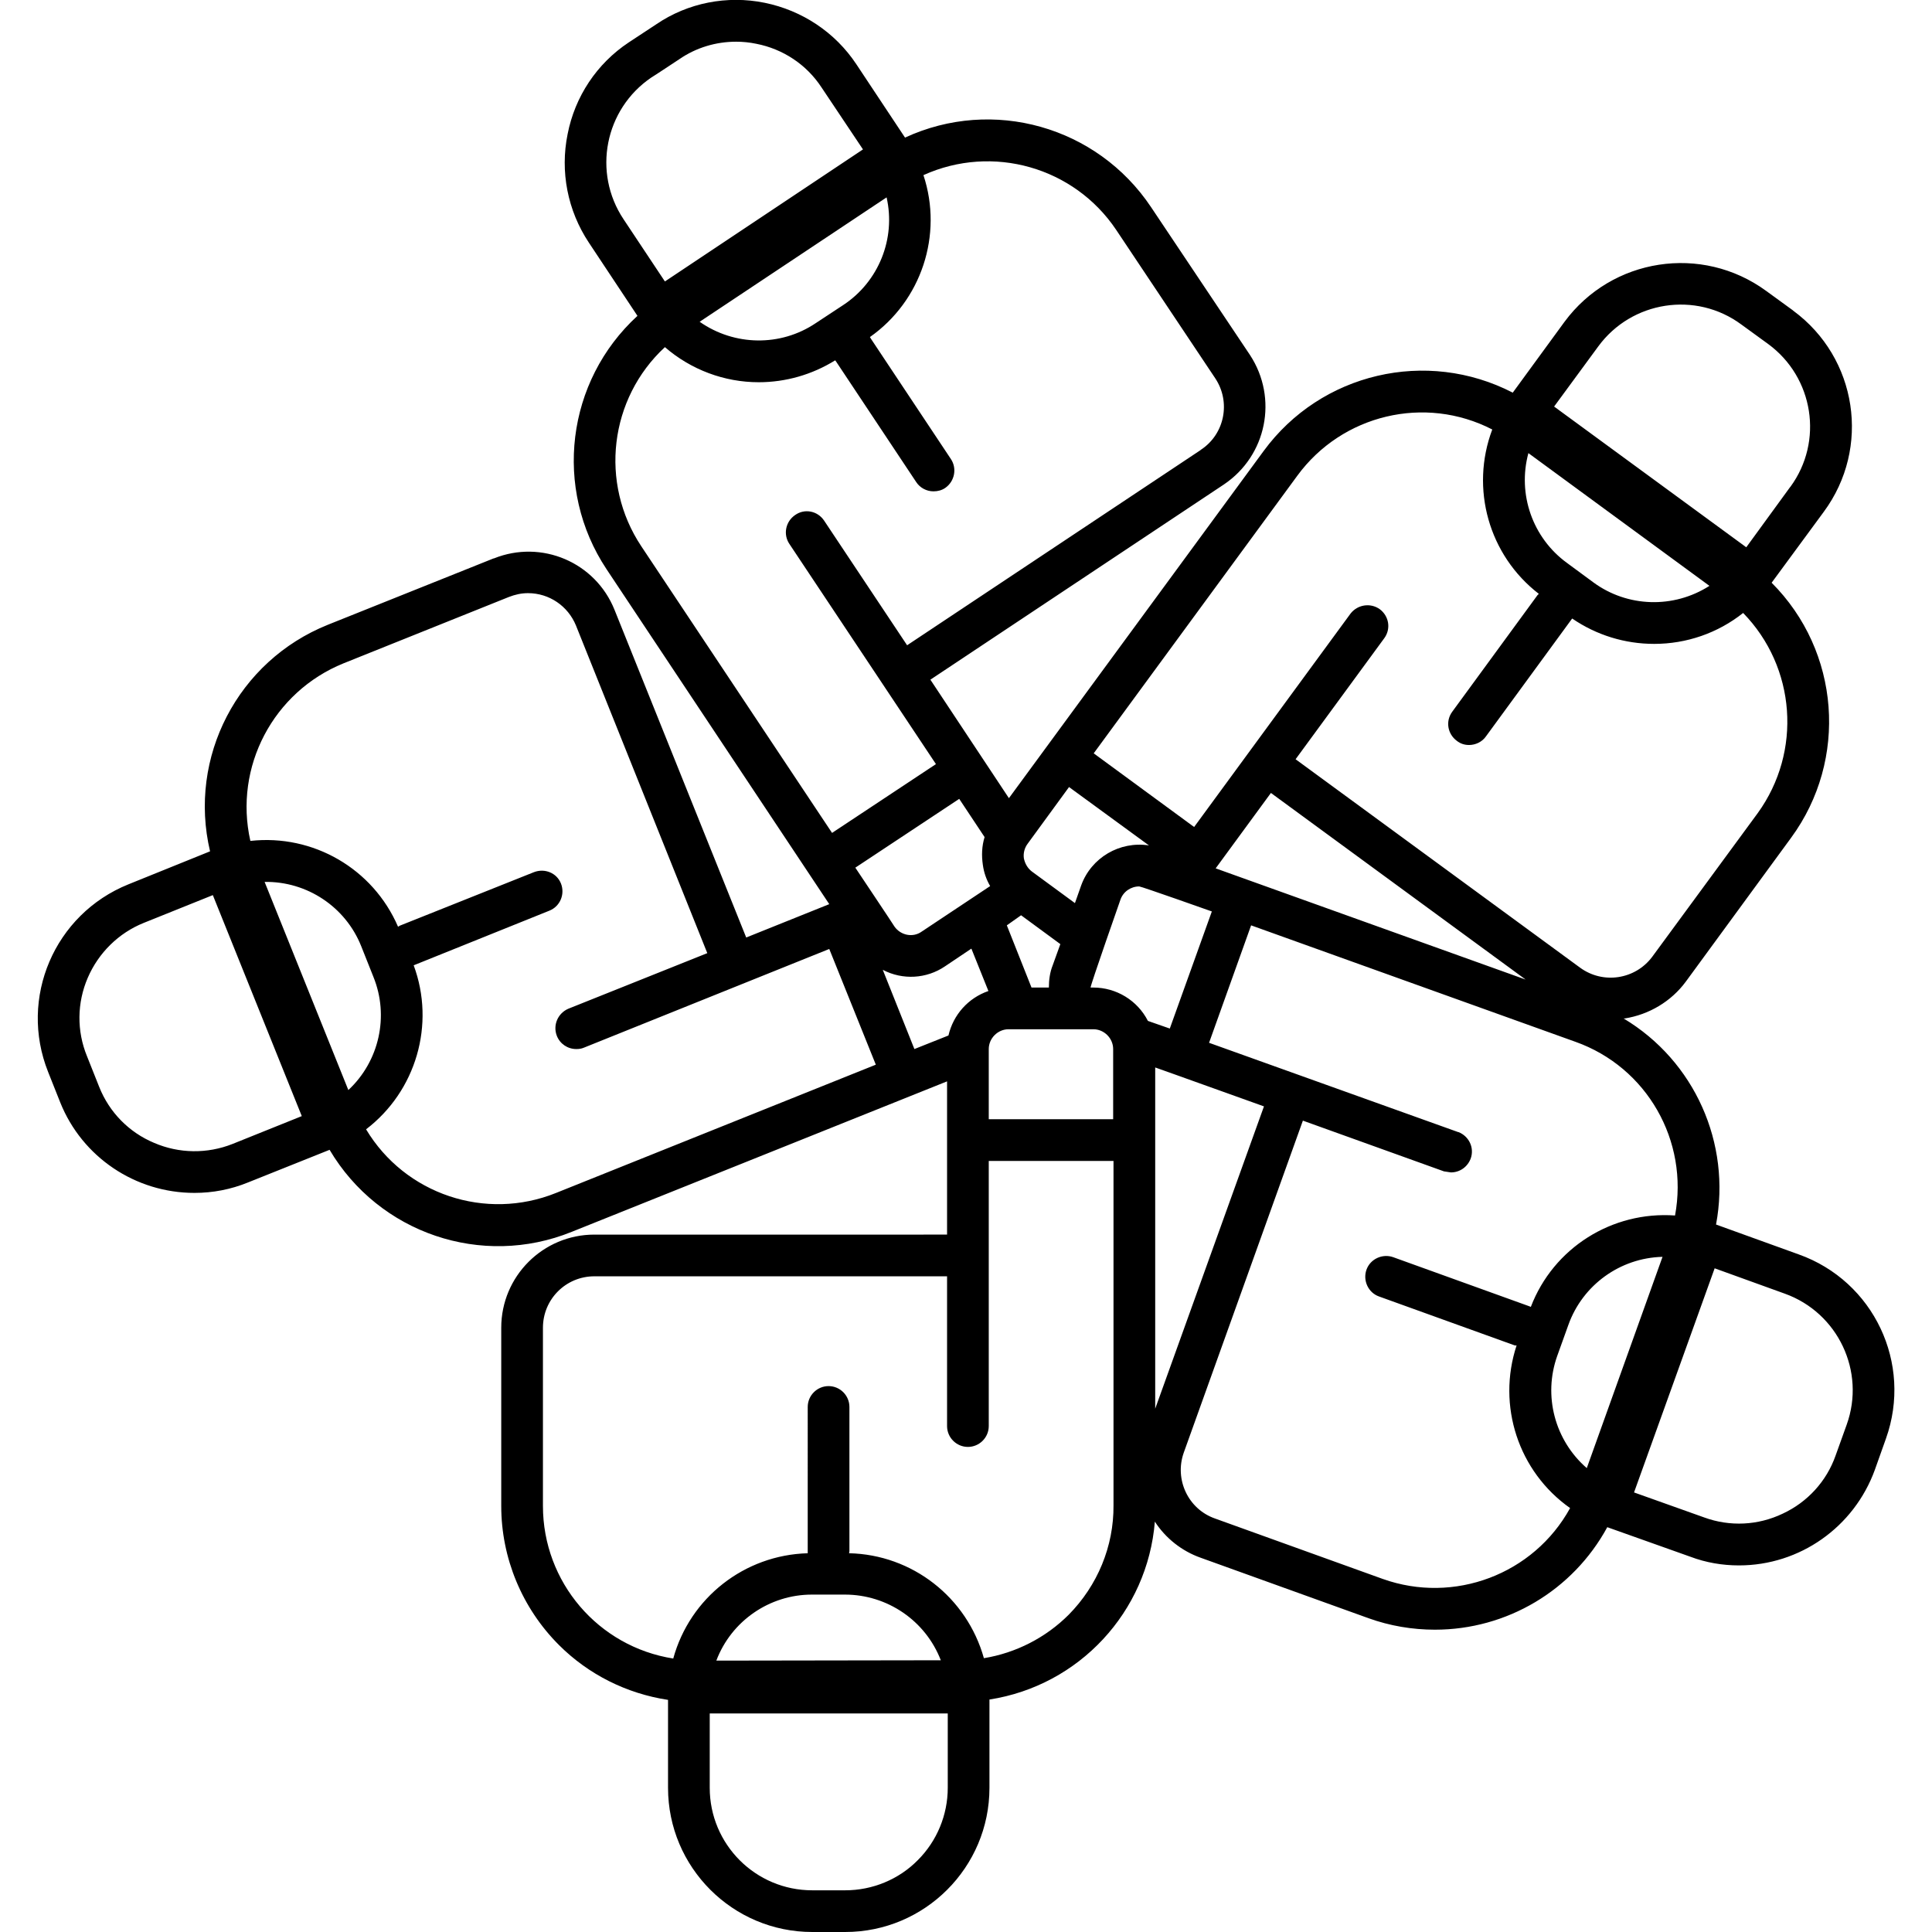
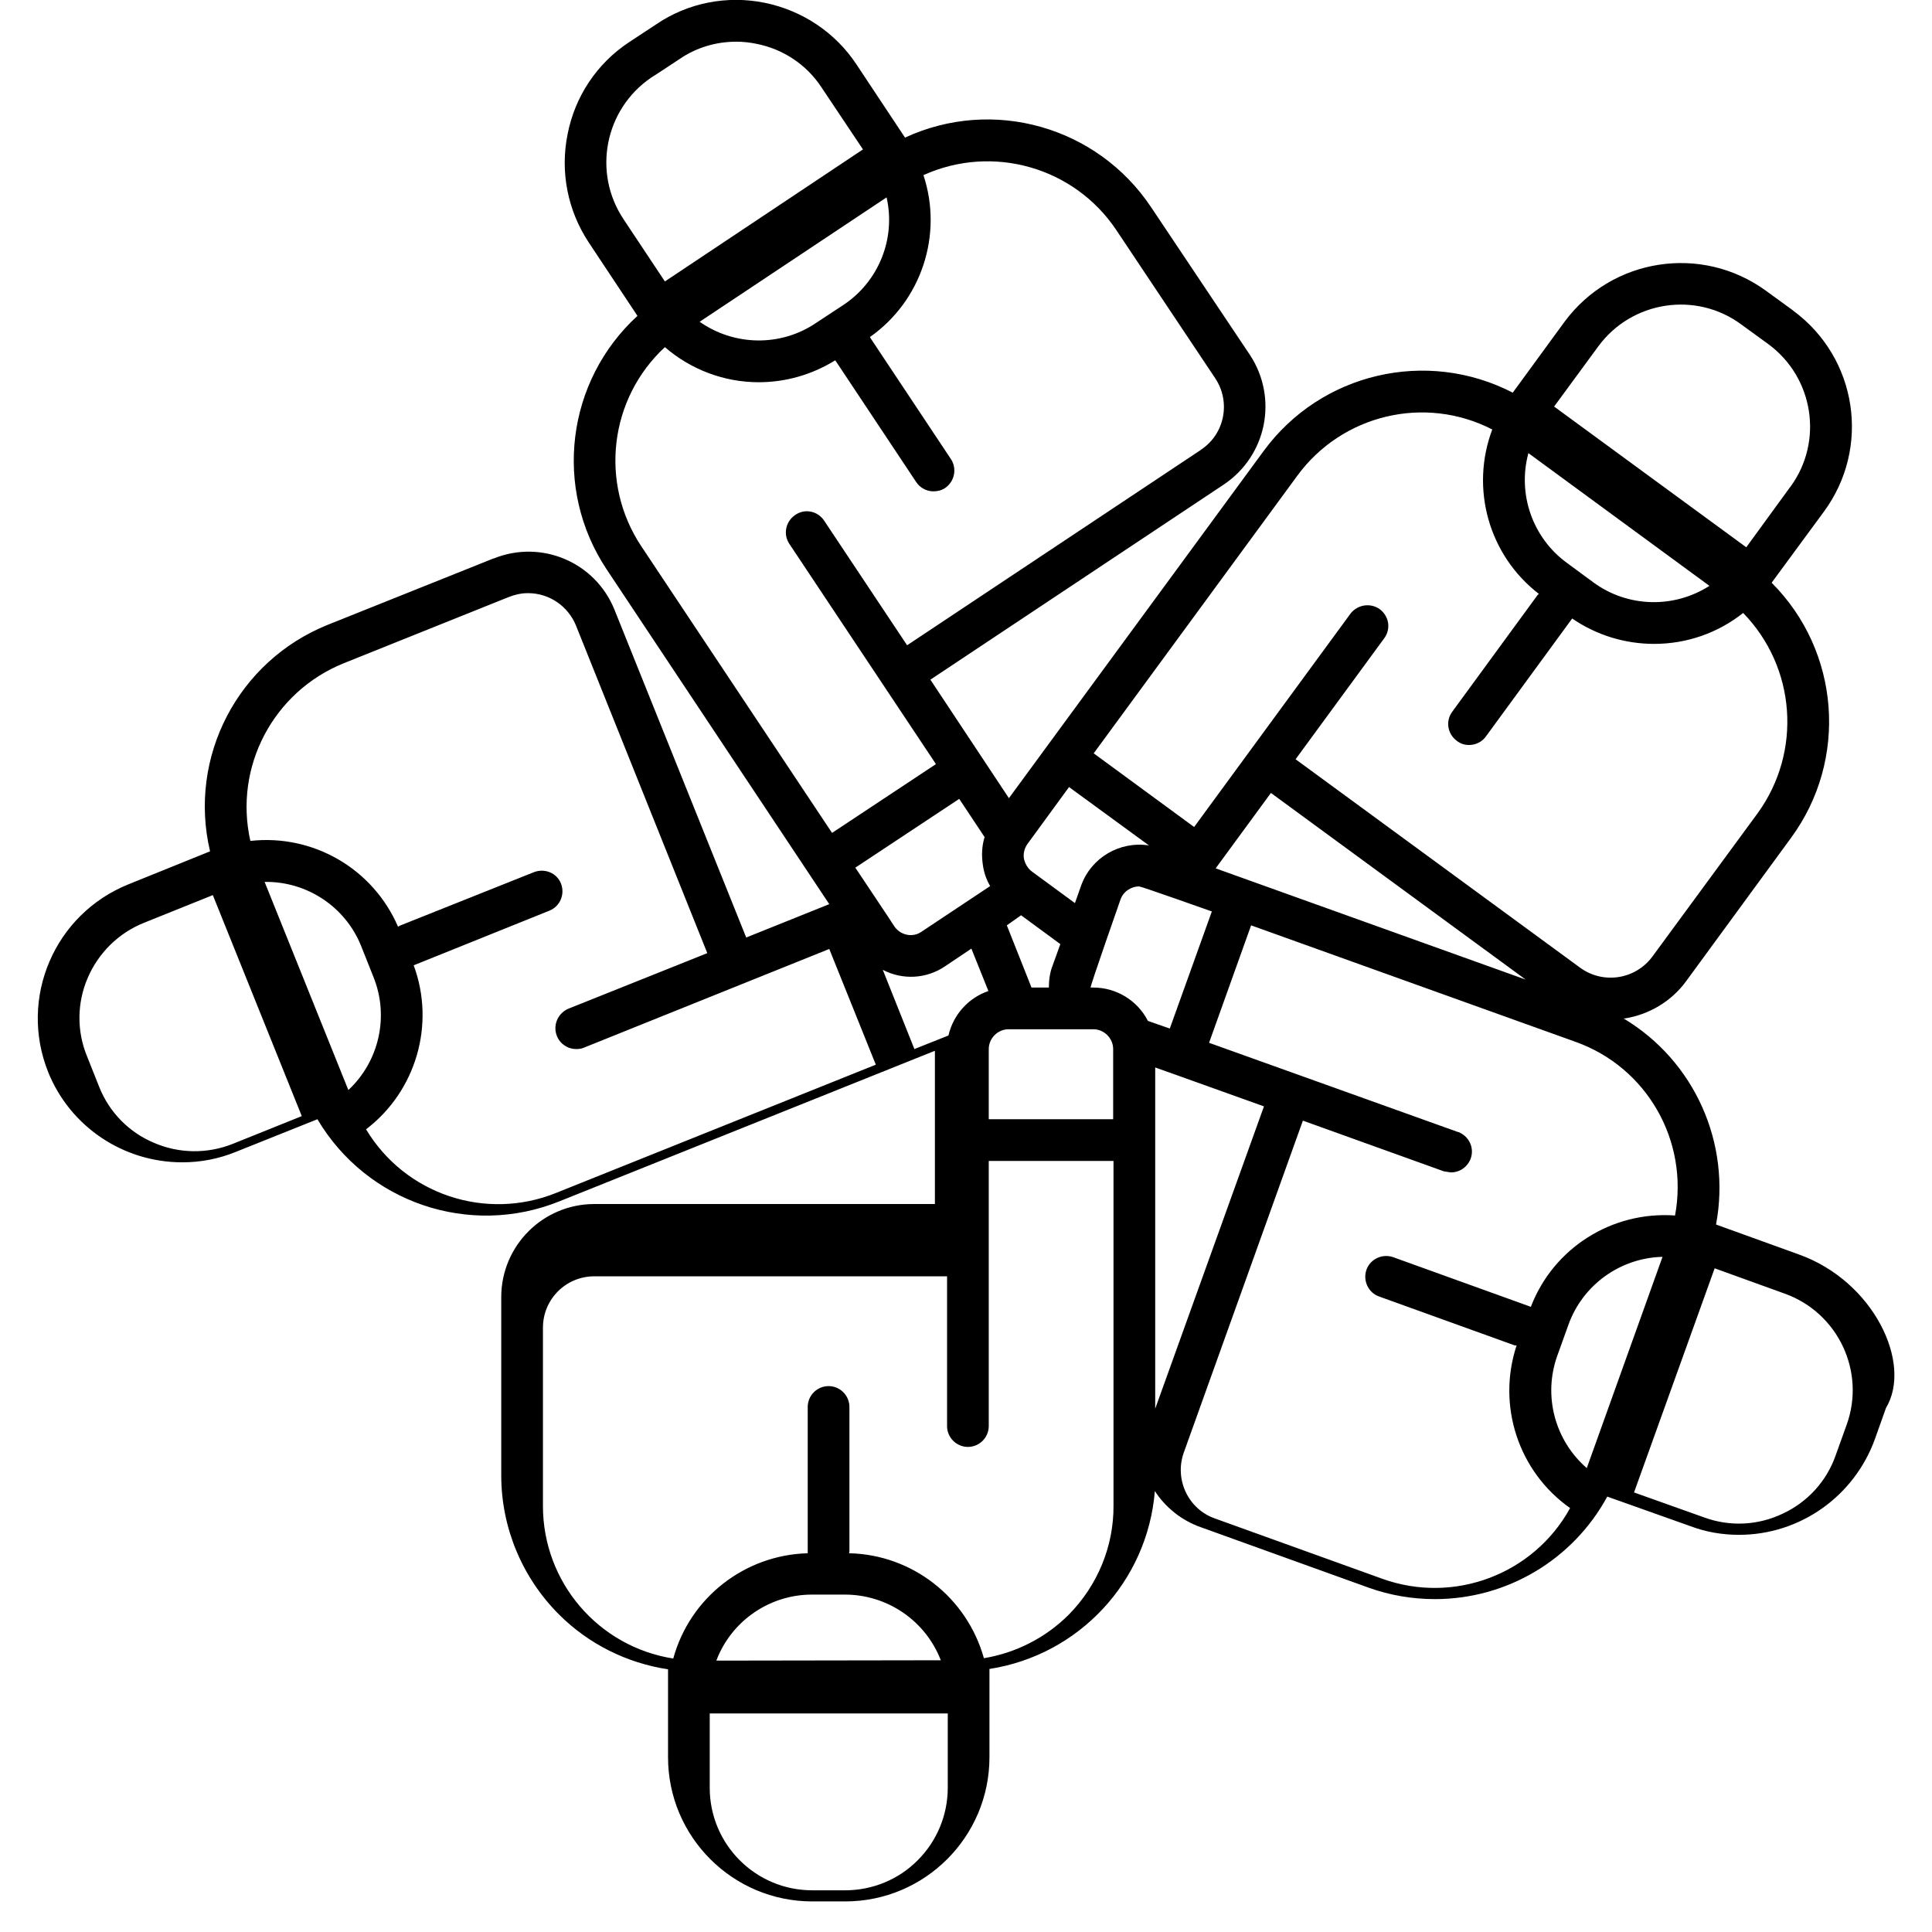
<svg xmlns="http://www.w3.org/2000/svg" version="1.1" id="Layer_1" x="0px" y="0px" viewBox="0 0 534.3 556" xml:space="preserve" width="512" height="512">
  <title>Artboard 72</title>
  <g id="Layer_57">
-     <path d="M506.8,361L506.8,361l-23.8-8.6c4.4-23.4-6.2-47.1-26.6-59.3h0.3c7-1.1,13.4-4.9,17.6-10.6l30.3-41.4   c16.5-22.5,14.1-53.7-5.6-73.4l15-20.4c13.6-18.4,9.7-44.3-8.8-57.9l-0.1-0.1l-7.7-5.6c-18.5-13.5-44.4-9.5-58,8.9L424.5,113   c-24.8-12.8-55.2-5.7-71.7,16.8l-73.3,99.9l-22.6-34.1l84.5-56.2c12.3-8.3,15.6-24.8,7.5-37.2l-28.5-42.6   c-15.5-23.2-45.5-31.7-70.8-20l-14-21.1C229.5,9.3,220,3,209.2,0.8S187.1,0.8,178,7l-7.9,5.2c-9.2,6.1-15.5,15.6-17.6,26.4   c-2.2,10.8,0,22,6.1,31.2l14,21.1c-20.5,18.8-24.3,49.7-8.9,72.9l64.1,96.4l-23.9,9.6L166,175.5c-5.5-13.7-21-20.3-34.7-14.8   c0,0,0,0-0.1,0l-47.7,19.1c-25.9,10.4-40.3,38.1-33.9,65.2l-23.5,9.5c-21.3,8.6-31.6,32.7-23.1,54l3.5,8.8   c6.3,15.7,21.6,26,38.6,26c5.3,0,10.5-1,15.4-3l23.5-9.4c14.2,24,43.8,34.1,69.7,23.6l108-43.3v44.1H160.2   c-14.8,0-26.8,12-26.8,26.8v51.3c0,15,6,29.4,16.6,40c8.5,8.5,19.5,14,31.4,15.8v25.3c0,22.9,18.6,41.5,41.5,41.5l0,0h9.5   c22.9,0,41.5-18.6,41.5-41.5v-0.1v-25.3c25.8-4,45.5-25.2,47.6-51.2c3.1,4.8,7.8,8.5,13.2,10.4l48.3,17.4   c6.1,2.2,12.6,3.3,19.1,3.3c20.7,0,39.7-11.3,49.6-29.5l23.9,8.5c4.5,1.7,9.2,2.5,14,2.5c17.5,0,33.1-11,39.1-27.5l3.2-9   C539.6,392.4,528.4,368.7,506.8,361z M449.1,99.7c9.6-13.1,28.1-16,41.2-6.3L498,99c13.1,9.6,16,28,6.4,41.1l-0.1,0.1l-12.6,17.3   L436.4,117L449.1,99.7z M429,130.4l52.1,38.2c-10.3,6.6-23.6,6.2-33.4-1l-7.6-5.6C430.2,154.8,425.8,142.2,429,130.4z M362.5,136.9   c12.9-17.6,36.7-23.3,56.1-13.3c-6.4,17-1,36.2,13.4,47.3l-0.4,0.4l-24.5,33.5c-2,2.7-1.4,6.4,1.3,8.4l0,0c1,0.8,2.2,1.2,3.5,1.2   c1.9,0,3.8-0.9,4.9-2.5l24.5-33.5l0.3-0.4c7,4.8,15.2,7.3,23.6,7.3c9.3,0,18.3-3.1,25.6-8.9c15.2,15.6,17,39.9,4.2,57.6l-30.4,41.4   c-4.9,6.5-14.1,7.9-20.7,3.1l-81.9-60l25.5-34.8c2-2.7,1.4-6.4-1.3-8.4l0,0c-2.7-1.9-6.4-1.3-8.4,1.3l-45,61.4l-28.9-21.2   L362.5,136.9z M428.2,281.9l-89.2-32l15.9-21.7L428.2,281.9z M284.9,242.8l11.9-16.3l23,16.8c-8.4-1.3-16.6,3.5-19.5,11.5l-1.8,5.1   l-12.4-9.1c-1.2-0.9-2-2.3-2.3-3.8C283.6,245.5,284,244,284.9,242.8z M283,263.4l11.3,8.3l-2.2,6.1c-0.8,2-1.1,4.2-1.1,6.4h-5   l-7.1-17.9L283,263.4z M279.4,296.2h24.4c3.1,0,5.7,2.6,5.7,5.7l0,0v20.2h-35.8v-20.2C273.7,298.8,276.3,296.2,279.4,296.2z    M272.5,240.9c-0.8,2.6-0.9,5.3-0.5,8c0.3,2.2,1,4.2,2.1,6.1l-19.7,13.1c-2.5,1.8-6,1.1-7.8-1.4c0-0.1-11.3-17-11.3-17l29.9-19.8   L272.5,240.9z M231.8,87.8l-7.9,5.2c-10.1,6.8-23.4,6.6-33.4-0.4l53.8-35.8C247,68.7,242,81.1,231.8,87.8z M168.6,63.1   c-9-13.5-5.4-31.7,8-40.8c0.1,0,8.1-5.3,8.1-5.3c4.8-3.3,10.5-5,16.3-5c1.9,0,3.9,0.2,5.8,0.6c7.7,1.5,14.5,6,18.8,12.6L237.5,43   l-57,38L168.6,63.1z M173.7,157.2c-12.1-18.2-9.2-42.5,6.8-57.3c7.5,6.5,17.1,10.1,27,10.1c7.8,0,15.4-2.2,22-6.3l0.3,0.4l23,34.6   c1.1,1.7,3,2.7,5,2.7c1.2,0,2.4-0.3,3.4-1c2.7-1.9,3.4-5.6,1.6-8.3l-23-34.6l-0.3-0.5c14.8-10.4,21.1-29.4,15.4-46.6   c19.9-9,43.4-2.3,55.5,15.8l28.5,42.7c4.5,6.8,2.7,16-4.1,20.5c0,0-0.1,0-0.1,0.1l-84.5,56.2l-23.9-35.9c-1.9-2.8-5.6-3.5-8.3-1.6   c-2.8,1.9-3.5,5.6-1.7,8.3l42.2,63.4l-29.9,19.8L173.7,157.2z M56.1,329.2c-7.3,2.9-15.4,2.8-22.6-0.3c-7.2-3-12.9-8.8-15.8-16.1   l-3.5-8.8c-3-7.3-2.9-15.4,0.2-22.6s8.9-12.9,16.1-15.8l19.9-8L76,321.2L56.1,329.2z M89.4,313.7l-24.1-59.9   c12.2-0.2,23.3,7.2,27.8,18.5l3.5,8.8C101.2,292.4,98.3,305.4,89.4,313.7z M149.2,343.3c-20.3,8.2-43.5,0.4-54.7-18.3   c14.4-11,20-30.2,13.7-47.2l0.5-0.2l38.5-15.5c3.1-1.2,4.6-4.7,3.4-7.8l0,0c-1.2-3.1-4.7-4.5-7.8-3.3l-38.6,15.4l-0.5,0.3   C96.5,250,79.3,240,61.2,242c-4.8-21.3,6.6-42.9,26.8-51.1l47.6-19.1c1.8-0.7,3.6-1.1,5.5-1.1c6.1,0,11.5,3.7,13.8,9.3l37.8,94.3   l-40,16c-3,1.3-4.5,4.7-3.3,7.8c0.9,2.3,3.1,3.8,5.6,3.8c0.8,0,1.5-0.1,2.2-0.4l70.6-28.4l13.4,33.3L149.2,343.3z M252.3,301.9   l-9.1-22.8c5.7,3,12.6,2.6,17.9-1l7.6-5.1l4.9,12.2c-5.8,2-10.1,6.8-11.5,12.8L252.3,301.9z M253.3,535.3   c-5.5,5.6-13.1,8.7-20.9,8.7h-9.5c-16.3,0-29.5-13.2-29.5-29.5l0,0v-21.4h68.5v21.4C261.9,522.3,258.8,529.8,253.3,535.3   L253.3,535.3z M195.3,477.9c4.3-11.4,15.3-19,27.5-19h9.5c12.2,0,23.2,7.5,27.6,18.9L195.3,477.9z M296.7,464.7   c-6.6,6.6-15.2,11-24.4,12.5c-4.9-17.5-20.6-29.8-38.8-30.2c0-0.2,0.1-0.4,0.1-0.6v-41.5c0-3.3-2.7-6-6-6l0,0c-3.3,0-6,2.7-6,6V447   c-18.2,0.5-33.9,12.8-38.7,30.3c-21.6-3.4-37.5-22-37.5-43.9v-51.3c0-8.2,6.6-14.8,14.8-14.8h101.5v43.1c0,3.3,2.7,6,6,6l0,0   c3.3,0,6-2.7,6-6v-76.3h35.9v99.1C309.7,445,305,456.3,296.7,464.7L296.7,464.7z M319.5,293.8c-3-5.9-9.1-9.6-15.7-9.6H303   c0-0.8,8.6-25.3,8.6-25.3c0.8-2.3,3-3.8,5.4-3.8c0.6,0,20.9,7.2,20.9,7.2L325.8,296L319.5,293.8z M321.6,405.4v-98.2l5.9,2.1l0,0   l25.4,9.1L321.6,405.4z M387.1,454.4L338.8,437c-7.7-2.7-11.7-11.2-9-18.9l0,0l34.3-95.6l40.6,14.6l2,0.3c2.6,0,4.8-1.6,5.7-4   c1.1-3.1-0.5-6.4-3.5-7.6h-0.1l-71.7-25.7l12.1-33.8l93.3,33.5c20.6,7.3,32.7,28.5,28.7,50c-18.1-1.3-35,9.3-41.5,26.3l-0.5-0.2   l-39.1-14.1c-3.1-1.1-6.6,0.5-7.7,3.6s0.5,6.6,3.6,7.7l39.1,14.1h0.5c-5.7,17.3,0.5,36.3,15.4,46.8   C430.5,453.1,407.6,461.7,387.1,454.4L387.1,454.4z M445.8,422.5c-9.2-8-12.6-20.8-8.5-32.3l3.2-8.9c4.1-11.5,14.9-19.3,27.1-19.6   L445.8,422.5z M520.6,410l-3.2,8.9c-2.6,7.4-8.1,13.4-15.2,16.7c-7.1,3.4-15.2,3.8-22.6,1.1l-20.2-7.2l23.2-64.5l20.2,7.3l0,0   C518.1,377.8,526.1,394.7,520.6,410z" />
+     <path d="M506.8,361L506.8,361l-23.8-8.6c4.4-23.4-6.2-47.1-26.6-59.3h0.3c7-1.1,13.4-4.9,17.6-10.6l30.3-41.4   c16.5-22.5,14.1-53.7-5.6-73.4l15-20.4c13.6-18.4,9.7-44.3-8.8-57.9l-0.1-0.1l-7.7-5.6c-18.5-13.5-44.4-9.5-58,8.9L424.5,113   c-24.8-12.8-55.2-5.7-71.7,16.8l-73.3,99.9l-22.6-34.1l84.5-56.2c12.3-8.3,15.6-24.8,7.5-37.2l-28.5-42.6   c-15.5-23.2-45.5-31.7-70.8-20l-14-21.1C229.5,9.3,220,3,209.2,0.8S187.1,0.8,178,7l-7.9,5.2c-9.2,6.1-15.5,15.6-17.6,26.4   c-2.2,10.8,0,22,6.1,31.2l14,21.1c-20.5,18.8-24.3,49.7-8.9,72.9l64.1,96.4l-23.9,9.6L166,175.5c-5.5-13.7-21-20.3-34.7-14.8   c0,0,0,0-0.1,0l-47.7,19.1c-25.9,10.4-40.3,38.1-33.9,65.2l-23.5,9.5c-21.3,8.6-31.6,32.7-23.1,54c6.3,15.7,21.6,26,38.6,26c5.3,0,10.5-1,15.4-3l23.5-9.4c14.2,24,43.8,34.1,69.7,23.6l108-43.3v44.1H160.2   c-14.8,0-26.8,12-26.8,26.8v51.3c0,15,6,29.4,16.6,40c8.5,8.5,19.5,14,31.4,15.8v25.3c0,22.9,18.6,41.5,41.5,41.5l0,0h9.5   c22.9,0,41.5-18.6,41.5-41.5v-0.1v-25.3c25.8-4,45.5-25.2,47.6-51.2c3.1,4.8,7.8,8.5,13.2,10.4l48.3,17.4   c6.1,2.2,12.6,3.3,19.1,3.3c20.7,0,39.7-11.3,49.6-29.5l23.9,8.5c4.5,1.7,9.2,2.5,14,2.5c17.5,0,33.1-11,39.1-27.5l3.2-9   C539.6,392.4,528.4,368.7,506.8,361z M449.1,99.7c9.6-13.1,28.1-16,41.2-6.3L498,99c13.1,9.6,16,28,6.4,41.1l-0.1,0.1l-12.6,17.3   L436.4,117L449.1,99.7z M429,130.4l52.1,38.2c-10.3,6.6-23.6,6.2-33.4-1l-7.6-5.6C430.2,154.8,425.8,142.2,429,130.4z M362.5,136.9   c12.9-17.6,36.7-23.3,56.1-13.3c-6.4,17-1,36.2,13.4,47.3l-0.4,0.4l-24.5,33.5c-2,2.7-1.4,6.4,1.3,8.4l0,0c1,0.8,2.2,1.2,3.5,1.2   c1.9,0,3.8-0.9,4.9-2.5l24.5-33.5l0.3-0.4c7,4.8,15.2,7.3,23.6,7.3c9.3,0,18.3-3.1,25.6-8.9c15.2,15.6,17,39.9,4.2,57.6l-30.4,41.4   c-4.9,6.5-14.1,7.9-20.7,3.1l-81.9-60l25.5-34.8c2-2.7,1.4-6.4-1.3-8.4l0,0c-2.7-1.9-6.4-1.3-8.4,1.3l-45,61.4l-28.9-21.2   L362.5,136.9z M428.2,281.9l-89.2-32l15.9-21.7L428.2,281.9z M284.9,242.8l11.9-16.3l23,16.8c-8.4-1.3-16.6,3.5-19.5,11.5l-1.8,5.1   l-12.4-9.1c-1.2-0.9-2-2.3-2.3-3.8C283.6,245.5,284,244,284.9,242.8z M283,263.4l11.3,8.3l-2.2,6.1c-0.8,2-1.1,4.2-1.1,6.4h-5   l-7.1-17.9L283,263.4z M279.4,296.2h24.4c3.1,0,5.7,2.6,5.7,5.7l0,0v20.2h-35.8v-20.2C273.7,298.8,276.3,296.2,279.4,296.2z    M272.5,240.9c-0.8,2.6-0.9,5.3-0.5,8c0.3,2.2,1,4.2,2.1,6.1l-19.7,13.1c-2.5,1.8-6,1.1-7.8-1.4c0-0.1-11.3-17-11.3-17l29.9-19.8   L272.5,240.9z M231.8,87.8l-7.9,5.2c-10.1,6.8-23.4,6.6-33.4-0.4l53.8-35.8C247,68.7,242,81.1,231.8,87.8z M168.6,63.1   c-9-13.5-5.4-31.7,8-40.8c0.1,0,8.1-5.3,8.1-5.3c4.8-3.3,10.5-5,16.3-5c1.9,0,3.9,0.2,5.8,0.6c7.7,1.5,14.5,6,18.8,12.6L237.5,43   l-57,38L168.6,63.1z M173.7,157.2c-12.1-18.2-9.2-42.5,6.8-57.3c7.5,6.5,17.1,10.1,27,10.1c7.8,0,15.4-2.2,22-6.3l0.3,0.4l23,34.6   c1.1,1.7,3,2.7,5,2.7c1.2,0,2.4-0.3,3.4-1c2.7-1.9,3.4-5.6,1.6-8.3l-23-34.6l-0.3-0.5c14.8-10.4,21.1-29.4,15.4-46.6   c19.9-9,43.4-2.3,55.5,15.8l28.5,42.7c4.5,6.8,2.7,16-4.1,20.5c0,0-0.1,0-0.1,0.1l-84.5,56.2l-23.9-35.9c-1.9-2.8-5.6-3.5-8.3-1.6   c-2.8,1.9-3.5,5.6-1.7,8.3l42.2,63.4l-29.9,19.8L173.7,157.2z M56.1,329.2c-7.3,2.9-15.4,2.8-22.6-0.3c-7.2-3-12.9-8.8-15.8-16.1   l-3.5-8.8c-3-7.3-2.9-15.4,0.2-22.6s8.9-12.9,16.1-15.8l19.9-8L76,321.2L56.1,329.2z M89.4,313.7l-24.1-59.9   c12.2-0.2,23.3,7.2,27.8,18.5l3.5,8.8C101.2,292.4,98.3,305.4,89.4,313.7z M149.2,343.3c-20.3,8.2-43.5,0.4-54.7-18.3   c14.4-11,20-30.2,13.7-47.2l0.5-0.2l38.5-15.5c3.1-1.2,4.6-4.7,3.4-7.8l0,0c-1.2-3.1-4.7-4.5-7.8-3.3l-38.6,15.4l-0.5,0.3   C96.5,250,79.3,240,61.2,242c-4.8-21.3,6.6-42.9,26.8-51.1l47.6-19.1c1.8-0.7,3.6-1.1,5.5-1.1c6.1,0,11.5,3.7,13.8,9.3l37.8,94.3   l-40,16c-3,1.3-4.5,4.7-3.3,7.8c0.9,2.3,3.1,3.8,5.6,3.8c0.8,0,1.5-0.1,2.2-0.4l70.6-28.4l13.4,33.3L149.2,343.3z M252.3,301.9   l-9.1-22.8c5.7,3,12.6,2.6,17.9-1l7.6-5.1l4.9,12.2c-5.8,2-10.1,6.8-11.5,12.8L252.3,301.9z M253.3,535.3   c-5.5,5.6-13.1,8.7-20.9,8.7h-9.5c-16.3,0-29.5-13.2-29.5-29.5l0,0v-21.4h68.5v21.4C261.9,522.3,258.8,529.8,253.3,535.3   L253.3,535.3z M195.3,477.9c4.3-11.4,15.3-19,27.5-19h9.5c12.2,0,23.2,7.5,27.6,18.9L195.3,477.9z M296.7,464.7   c-6.6,6.6-15.2,11-24.4,12.5c-4.9-17.5-20.6-29.8-38.8-30.2c0-0.2,0.1-0.4,0.1-0.6v-41.5c0-3.3-2.7-6-6-6l0,0c-3.3,0-6,2.7-6,6V447   c-18.2,0.5-33.9,12.8-38.7,30.3c-21.6-3.4-37.5-22-37.5-43.9v-51.3c0-8.2,6.6-14.8,14.8-14.8h101.5v43.1c0,3.3,2.7,6,6,6l0,0   c3.3,0,6-2.7,6-6v-76.3h35.9v99.1C309.7,445,305,456.3,296.7,464.7L296.7,464.7z M319.5,293.8c-3-5.9-9.1-9.6-15.7-9.6H303   c0-0.8,8.6-25.3,8.6-25.3c0.8-2.3,3-3.8,5.4-3.8c0.6,0,20.9,7.2,20.9,7.2L325.8,296L319.5,293.8z M321.6,405.4v-98.2l5.9,2.1l0,0   l25.4,9.1L321.6,405.4z M387.1,454.4L338.8,437c-7.7-2.7-11.7-11.2-9-18.9l0,0l34.3-95.6l40.6,14.6l2,0.3c2.6,0,4.8-1.6,5.7-4   c1.1-3.1-0.5-6.4-3.5-7.6h-0.1l-71.7-25.7l12.1-33.8l93.3,33.5c20.6,7.3,32.7,28.5,28.7,50c-18.1-1.3-35,9.3-41.5,26.3l-0.5-0.2   l-39.1-14.1c-3.1-1.1-6.6,0.5-7.7,3.6s0.5,6.6,3.6,7.7l39.1,14.1h0.5c-5.7,17.3,0.5,36.3,15.4,46.8   C430.5,453.1,407.6,461.7,387.1,454.4L387.1,454.4z M445.8,422.5c-9.2-8-12.6-20.8-8.5-32.3l3.2-8.9c4.1-11.5,14.9-19.3,27.1-19.6   L445.8,422.5z M520.6,410l-3.2,8.9c-2.6,7.4-8.1,13.4-15.2,16.7c-7.1,3.4-15.2,3.8-22.6,1.1l-20.2-7.2l23.2-64.5l20.2,7.3l0,0   C518.1,377.8,526.1,394.7,520.6,410z" />
  </g>
</svg>